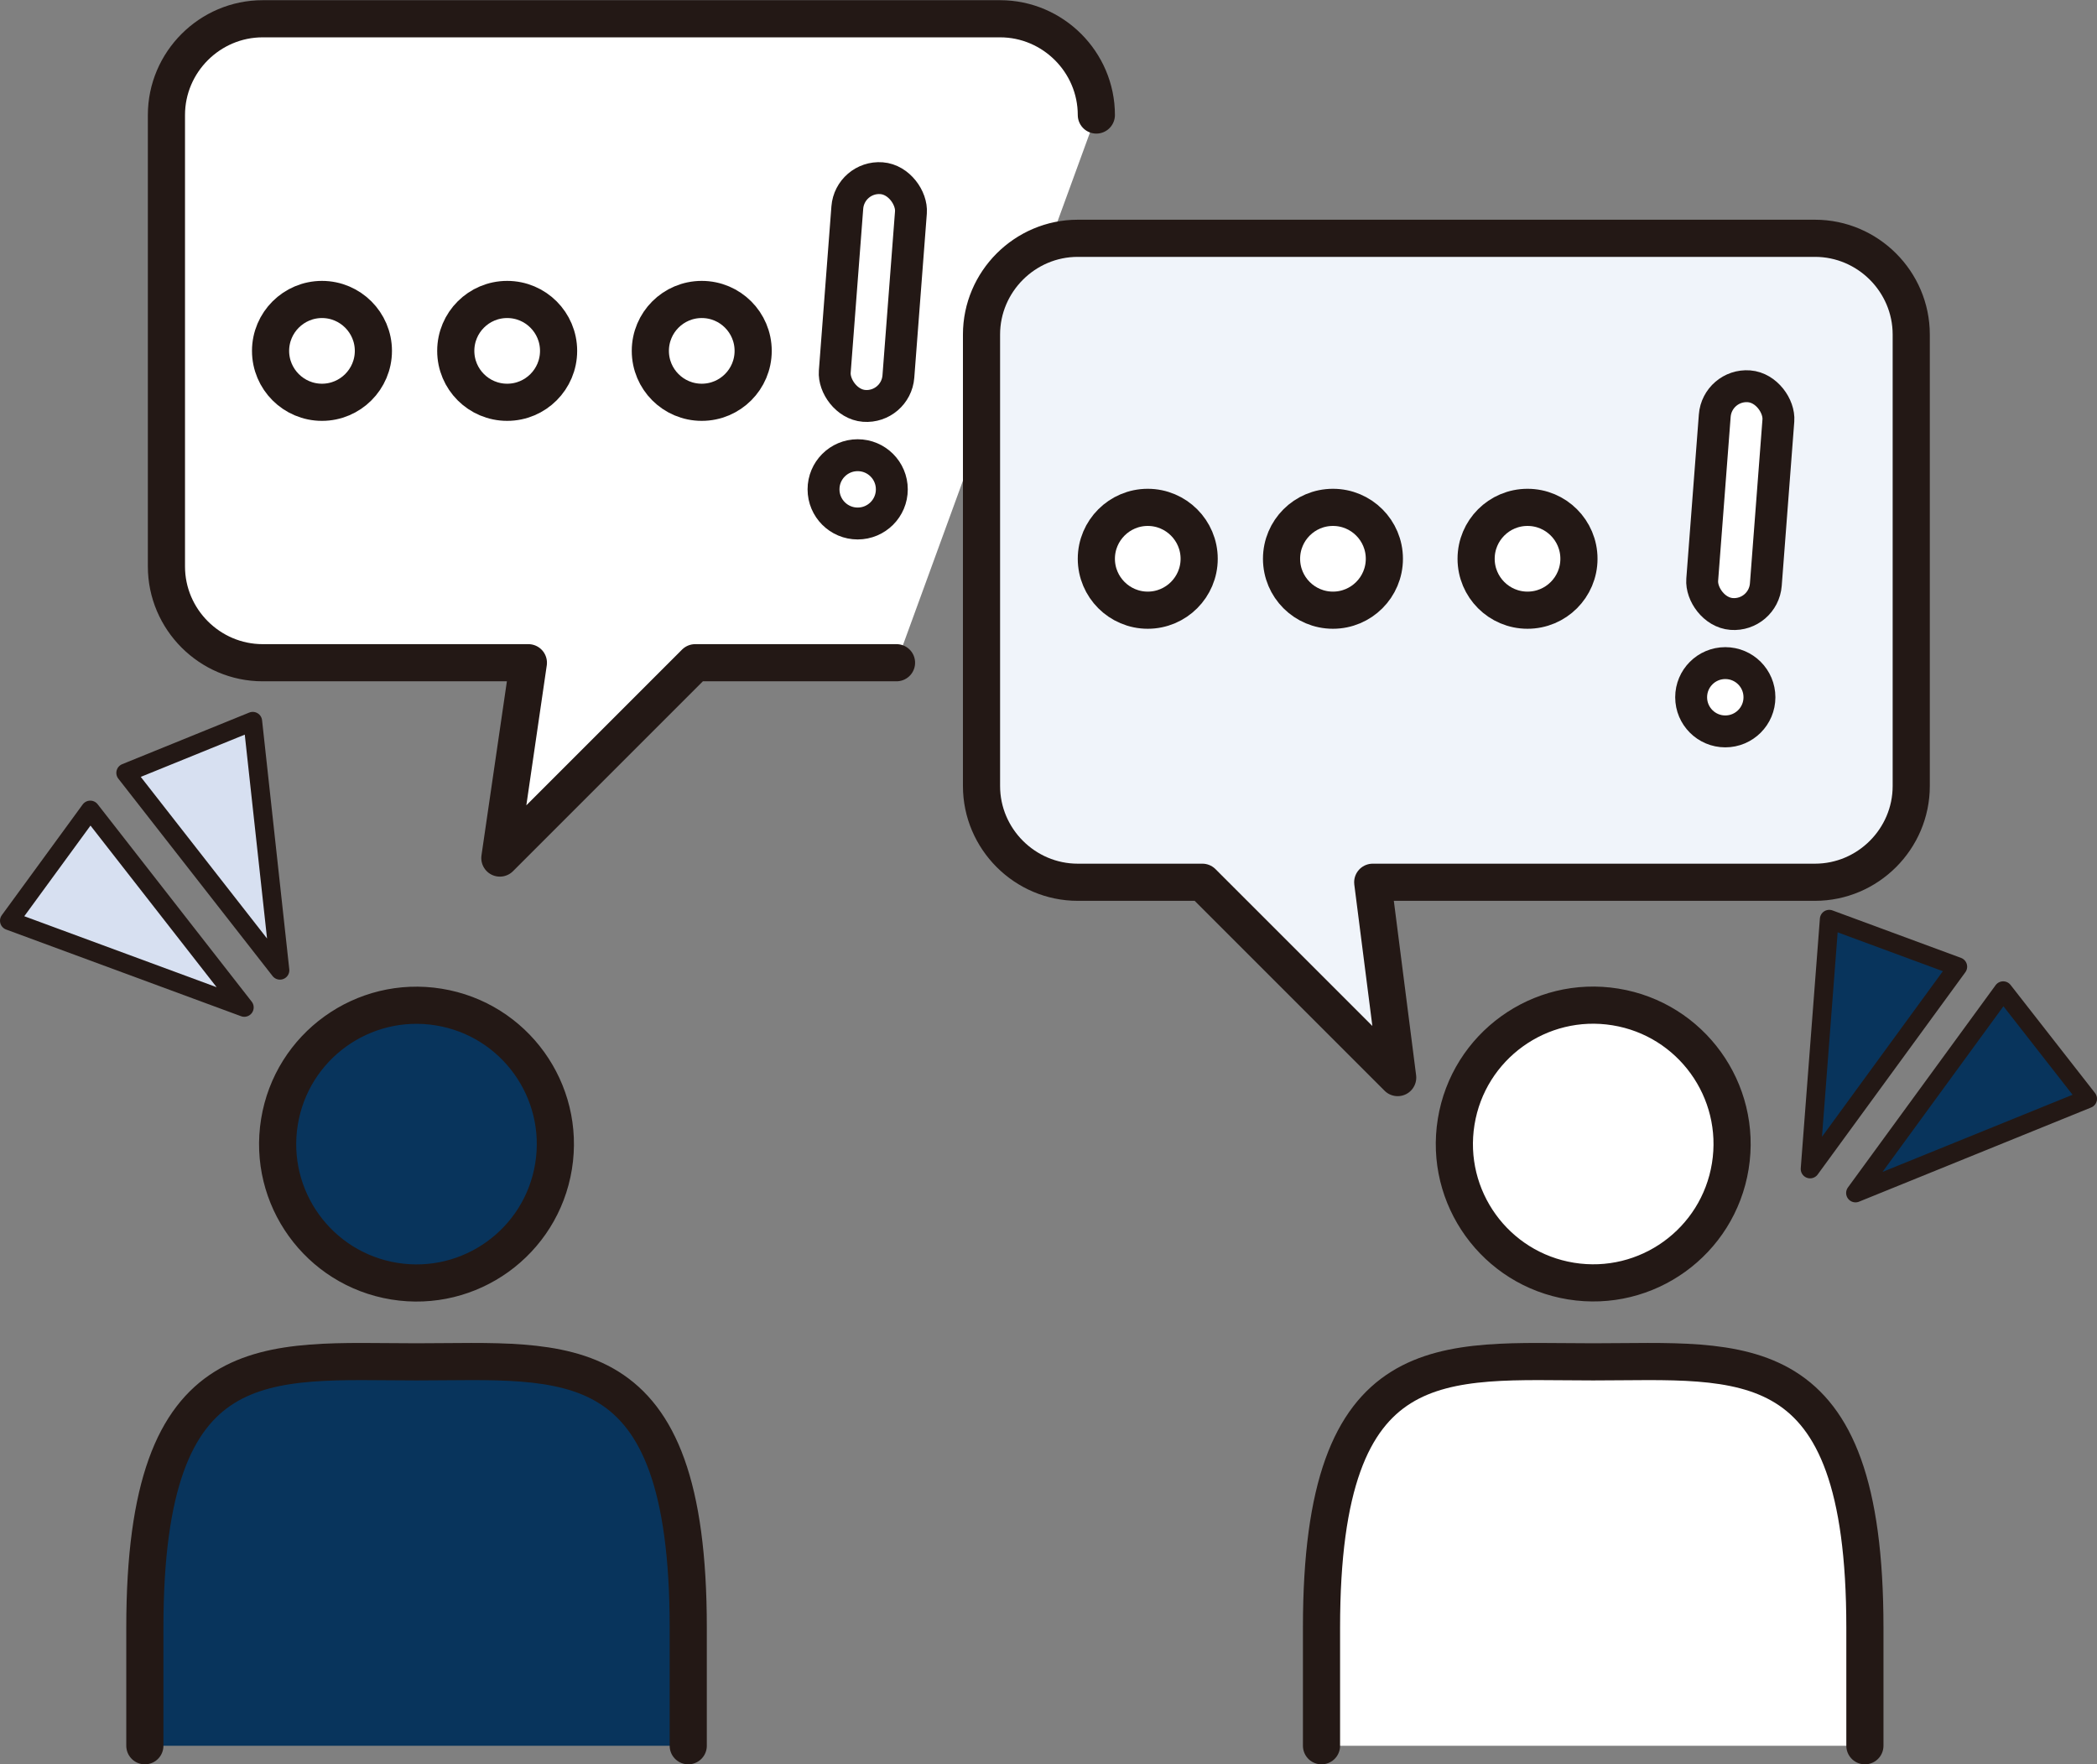
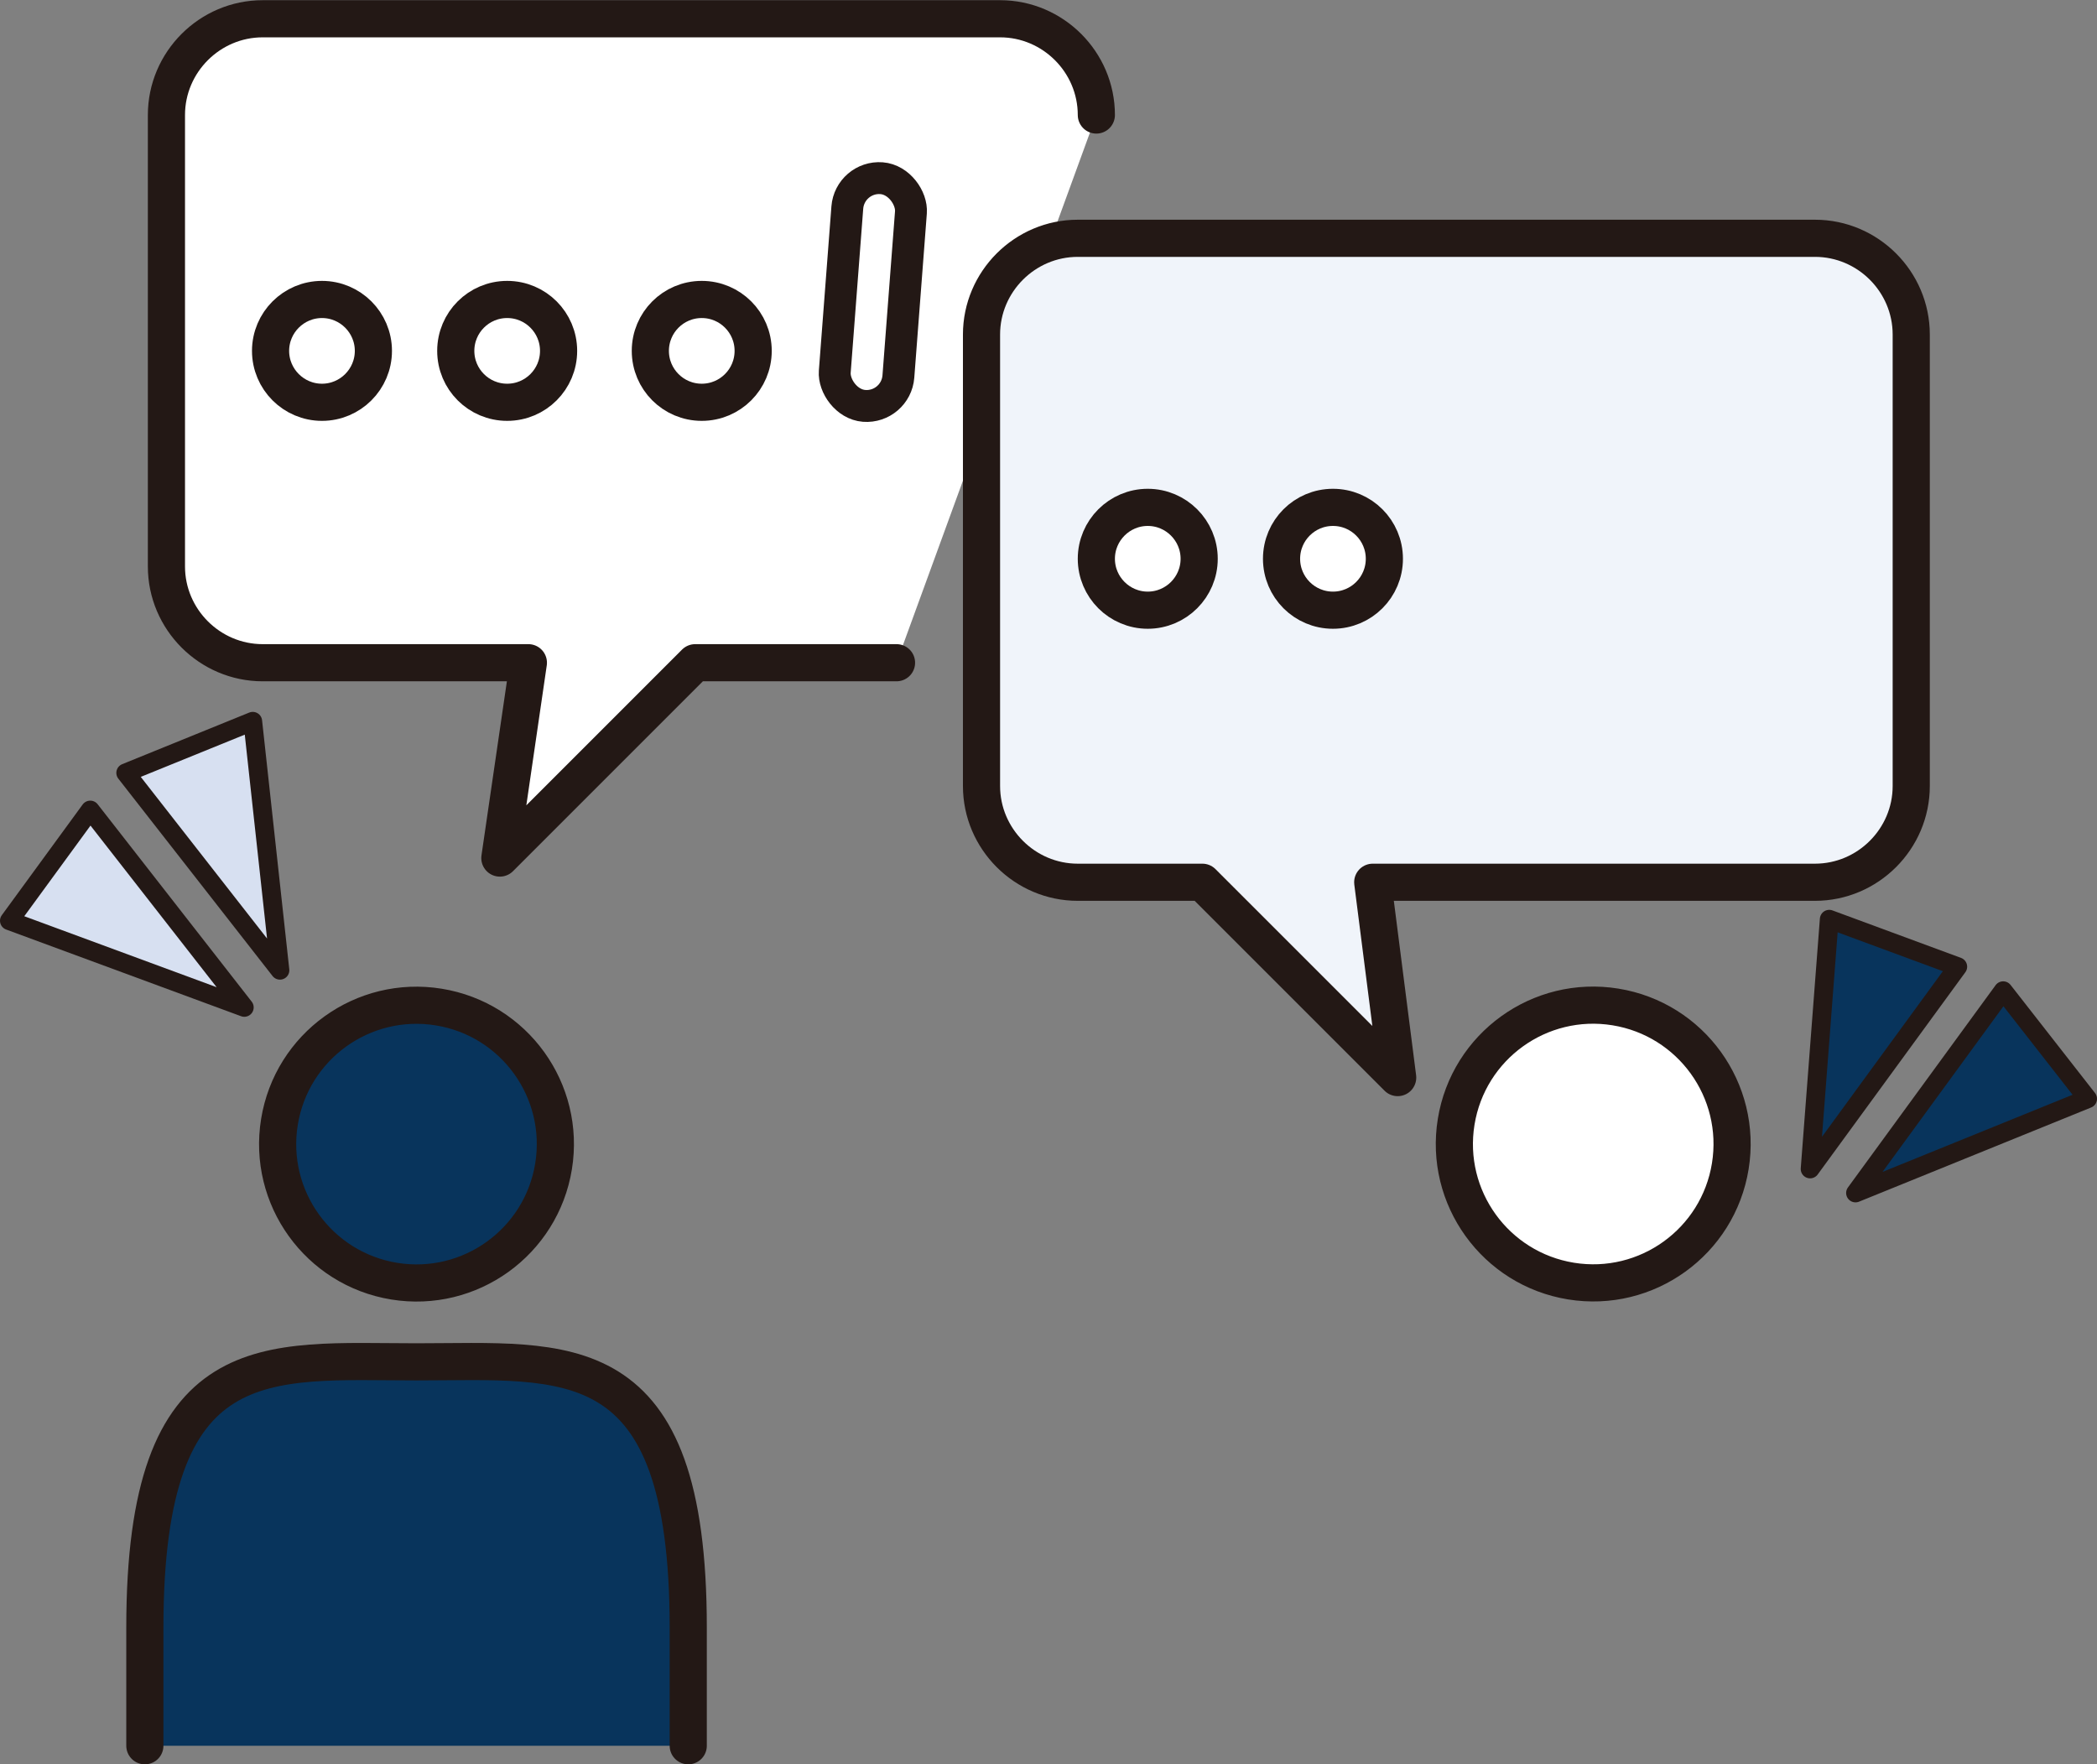
<svg xmlns="http://www.w3.org/2000/svg" id="_レイヤー_2" data-name="レイヤー 2" viewBox="0 0 111.76 94.03">
  <rect x="0" y="0" width="111.76" height="94.03" fill="#808080" stroke="none" />
  <defs>
    <style>
      .cls-1 {
        fill: #d7e0f1;
      }

      .cls-1, .cls-2, .cls-3, .cls-4, .cls-5, .cls-6, .cls-7 {
        stroke: #231815;
        stroke-linecap: round;
      }

      .cls-1, .cls-2, .cls-5, .cls-6, .cls-7 {
        stroke-linejoin: round;
      }

      .cls-2, .cls-4 {
        fill: #08345c;
      }

      .cls-3, .cls-4 {
        stroke-miterlimit: 10;
      }

      .cls-3, .cls-4, .cls-5, .cls-6 {
        stroke-width: 1.98px;
      }

      .cls-3, .cls-5, .cls-7 {
        fill: #fff;
      }

      .cls-6 {
        fill: #f0f4fa;
      }

      .cls-7 {
        stroke-width: 1.7px;
      }
    </style>
  </defs>
  <g id="object">
    <g>
      <path class="cls-5" d="m58.43,6.13c0-2.82-2.31-5.13-5.13-5.13H14c-2.82,0-5.13,2.31-5.13,5.13v24.06c0,2.82,2.31,5.13,5.13,5.13h14.16l-1.52,10.41,10.41-10.41h10.73" />
      <path class="cls-6" d="m96.74,12.7h-39.3c-2.82,0-5.13,2.31-5.13,5.13v24.06c0,2.82,2.31,5.13,5.13,5.13h6.64l10.41,10.41-1.33-10.41h23.57c2.82,0,5.13-2.31,5.13-5.13v-24.06c0-2.82-2.31-5.13-5.13-5.13Z" />
      <g>
        <circle class="cls-4" cx="22.19" cy="60.97" r="7.4" transform="translate(-41.54 73.11) rotate(-80.78)" />
        <path class="cls-4" d="m36.68,93.04v-6.3c0-15.26-6.49-14.16-14.48-14.16s-14.48-1.09-14.48,14.16v6.3" />
      </g>
      <g>
        <circle class="cls-3" cx="84.91" cy="60.97" r="7.4" transform="translate(11.15 135.04) rotate(-80.8)" />
-         <path class="cls-3" d="m99.39,93.04v-6.3c0-15.26-6.49-14.16-14.48-14.16s-14.48-1.09-14.48,14.16v6.3" />
      </g>
-       <path class="cls-5" d="m19.9,18.7c0,1.51-1.23,2.74-2.74,2.74s-2.74-1.23-2.74-2.74,1.23-2.74,2.74-2.74,2.74,1.23,2.74,2.74Z" />
+       <path class="cls-5" d="m19.9,18.7c0,1.51-1.23,2.74-2.74,2.74s-2.74-1.23-2.74-2.74,1.23-2.74,2.74-2.74,2.74,1.23,2.74,2.74" />
      <circle class="cls-5" cx="27.03" cy="18.7" r="2.74" />
      <circle class="cls-5" cx="37.4" cy="18.7" r="2.74" />
      <polygon class="cls-2" points="96.47 62.3 104.34 51.52 97.49 48.99 96.47 62.3" />
      <polygon class="cls-2" points="98.89 63.58 111.26 58.56 106.76 52.8 98.89 63.58" />
      <polygon class="cls-1" points="13.02 53.69 4.81 43.17 .5 49.07 13.02 53.69" />
      <polygon class="cls-1" points="14.92 51.71 13.47 38.44 6.7 41.19 14.92 51.71" />
      <path class="cls-5" d="m63.91,29.78c0,1.51-1.23,2.74-2.74,2.74s-2.74-1.23-2.74-2.74,1.23-2.74,2.74-2.74,2.74,1.23,2.74,2.74Z" />
      <circle class="cls-5" cx="71.04" cy="29.78" r="2.74" />
-       <circle class="cls-5" cx="81.41" cy="29.78" r="2.74" />
      <rect class="cls-7" x="44.82" y="9.48" width="3.4" height="12.17" rx="1.7" ry="1.7" transform="translate(1.32 -3.5) rotate(4.37)" />
-       <circle class="cls-7" cx="45.71" cy="26.08" r="1.82" />
-       <rect class="cls-7" x="91.05" y="20.57" width="3.4" height="12.17" rx="1.7" ry="1.7" transform="translate(2.3 -6.99) rotate(4.37)" />
-       <circle class="cls-7" cx="91.95" cy="37.16" r="1.82" />
    </g>
  </g>
</svg>